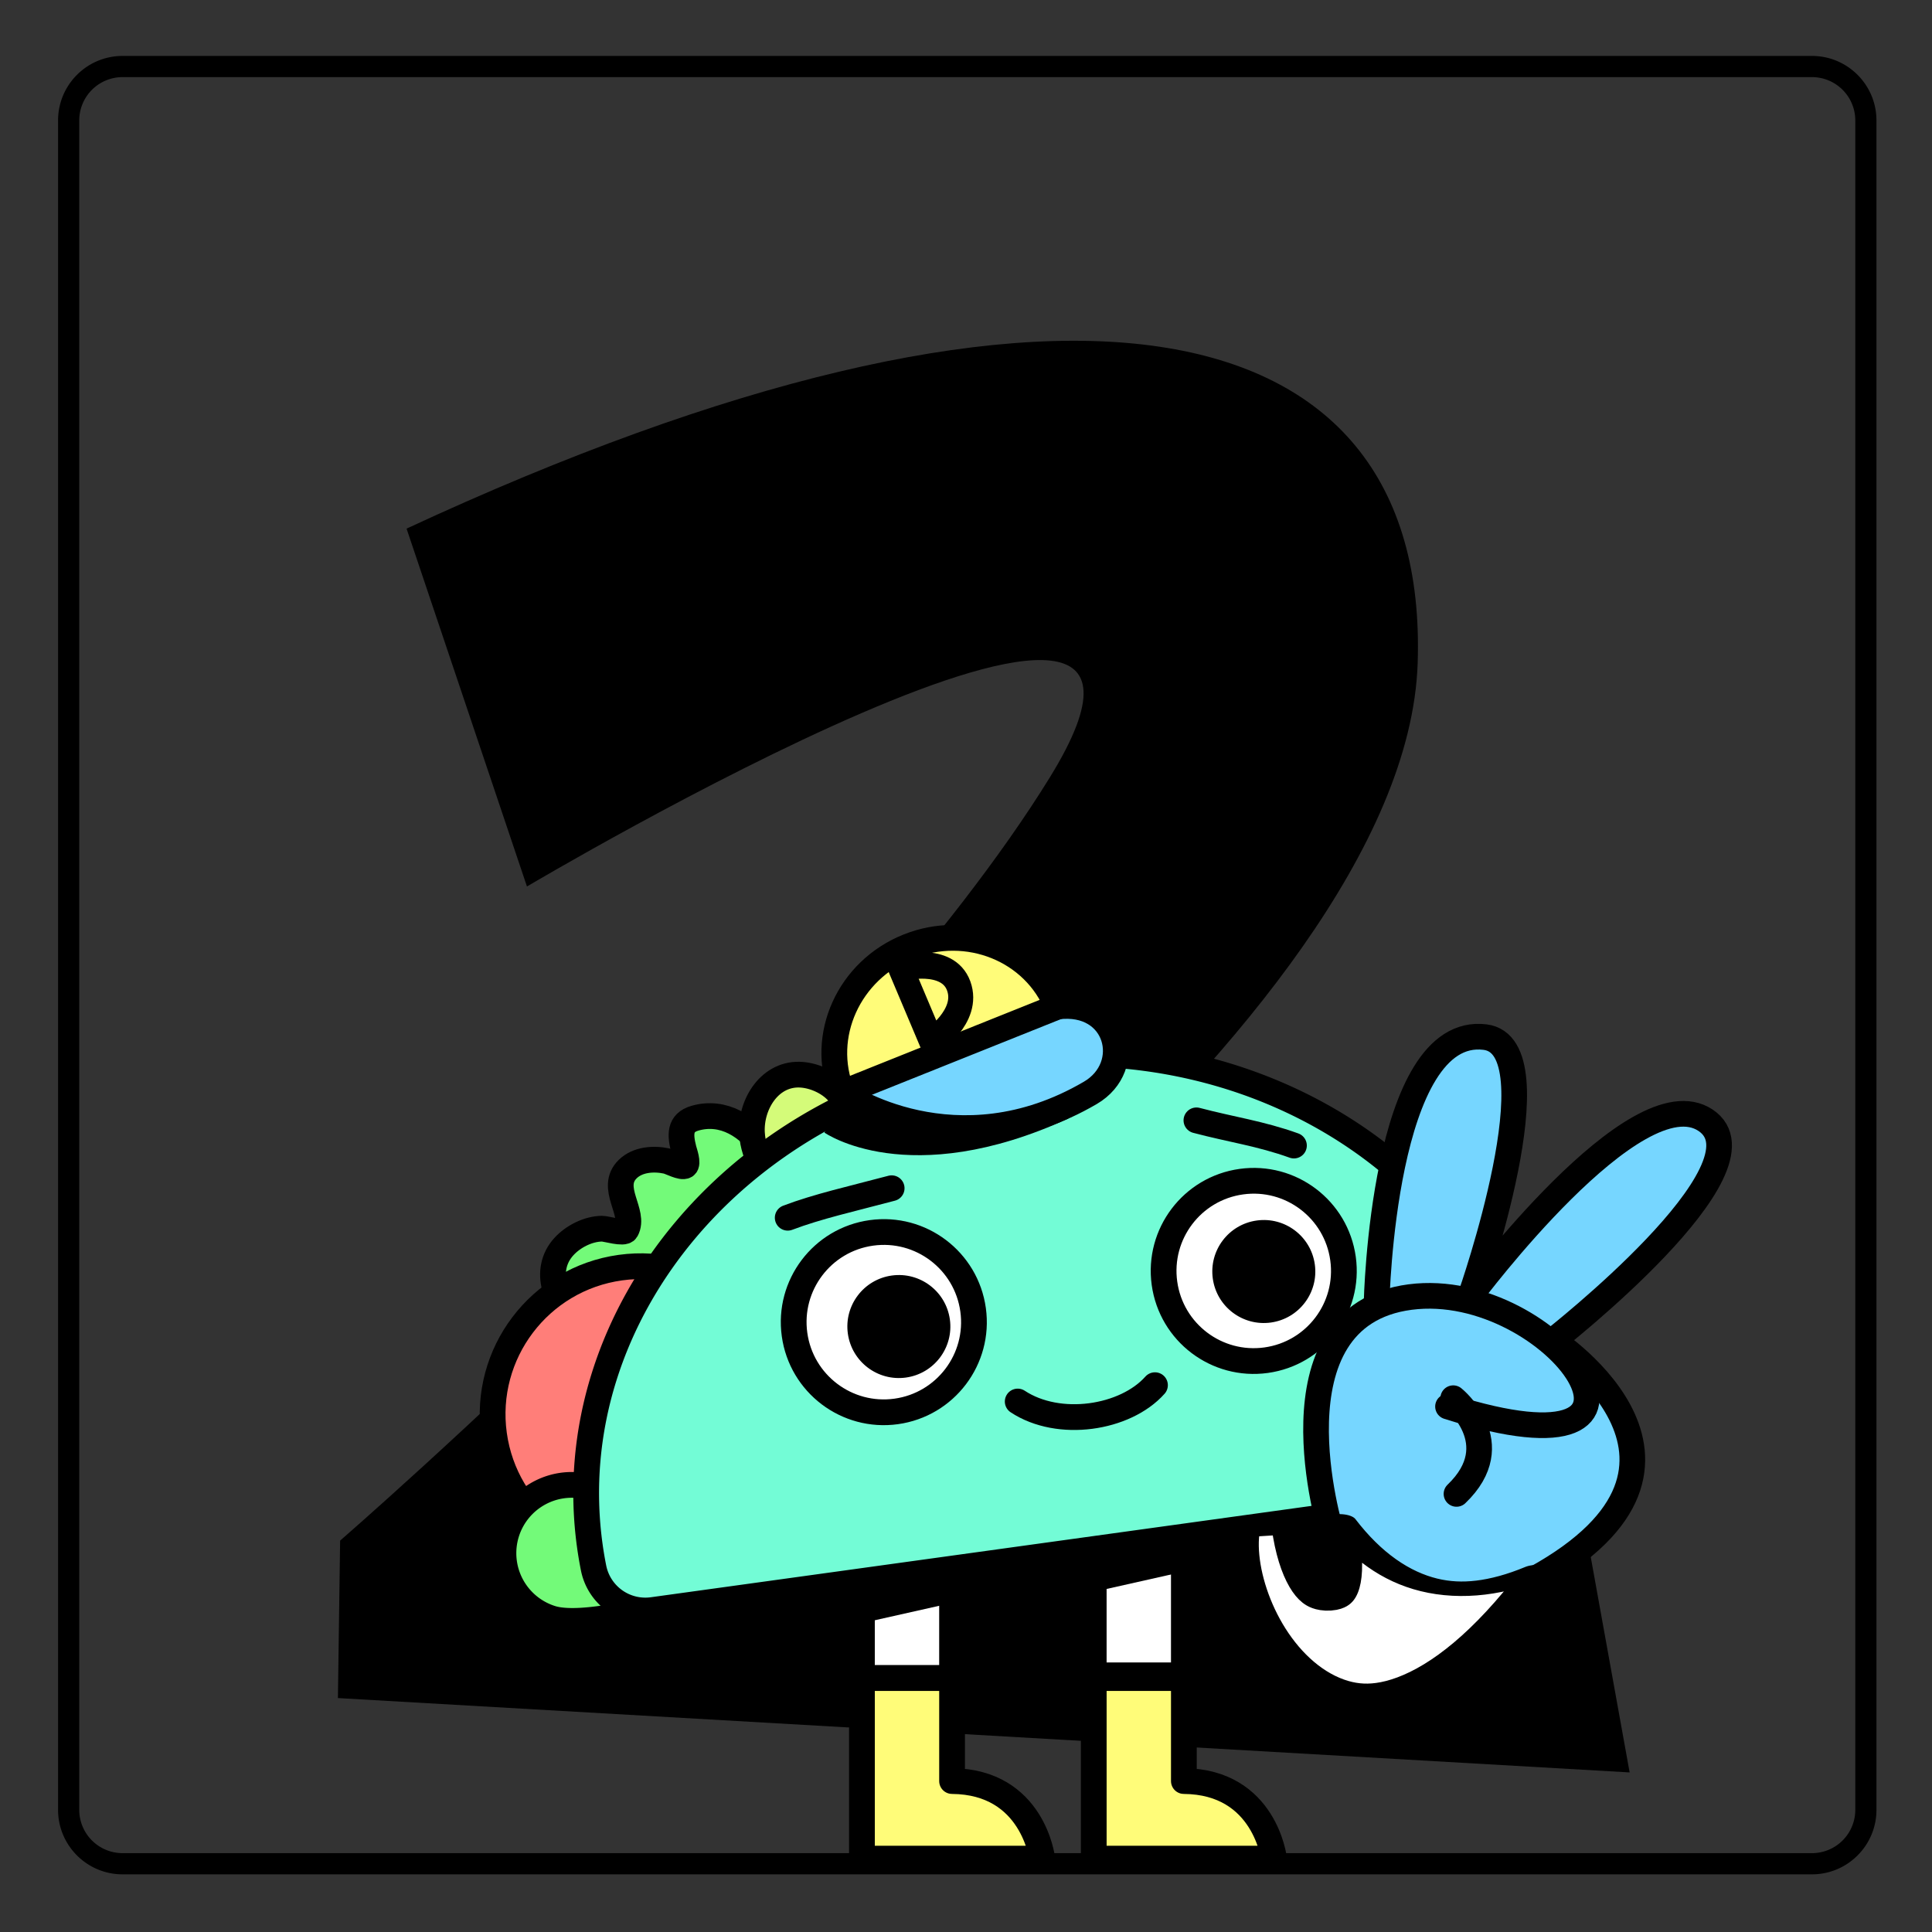
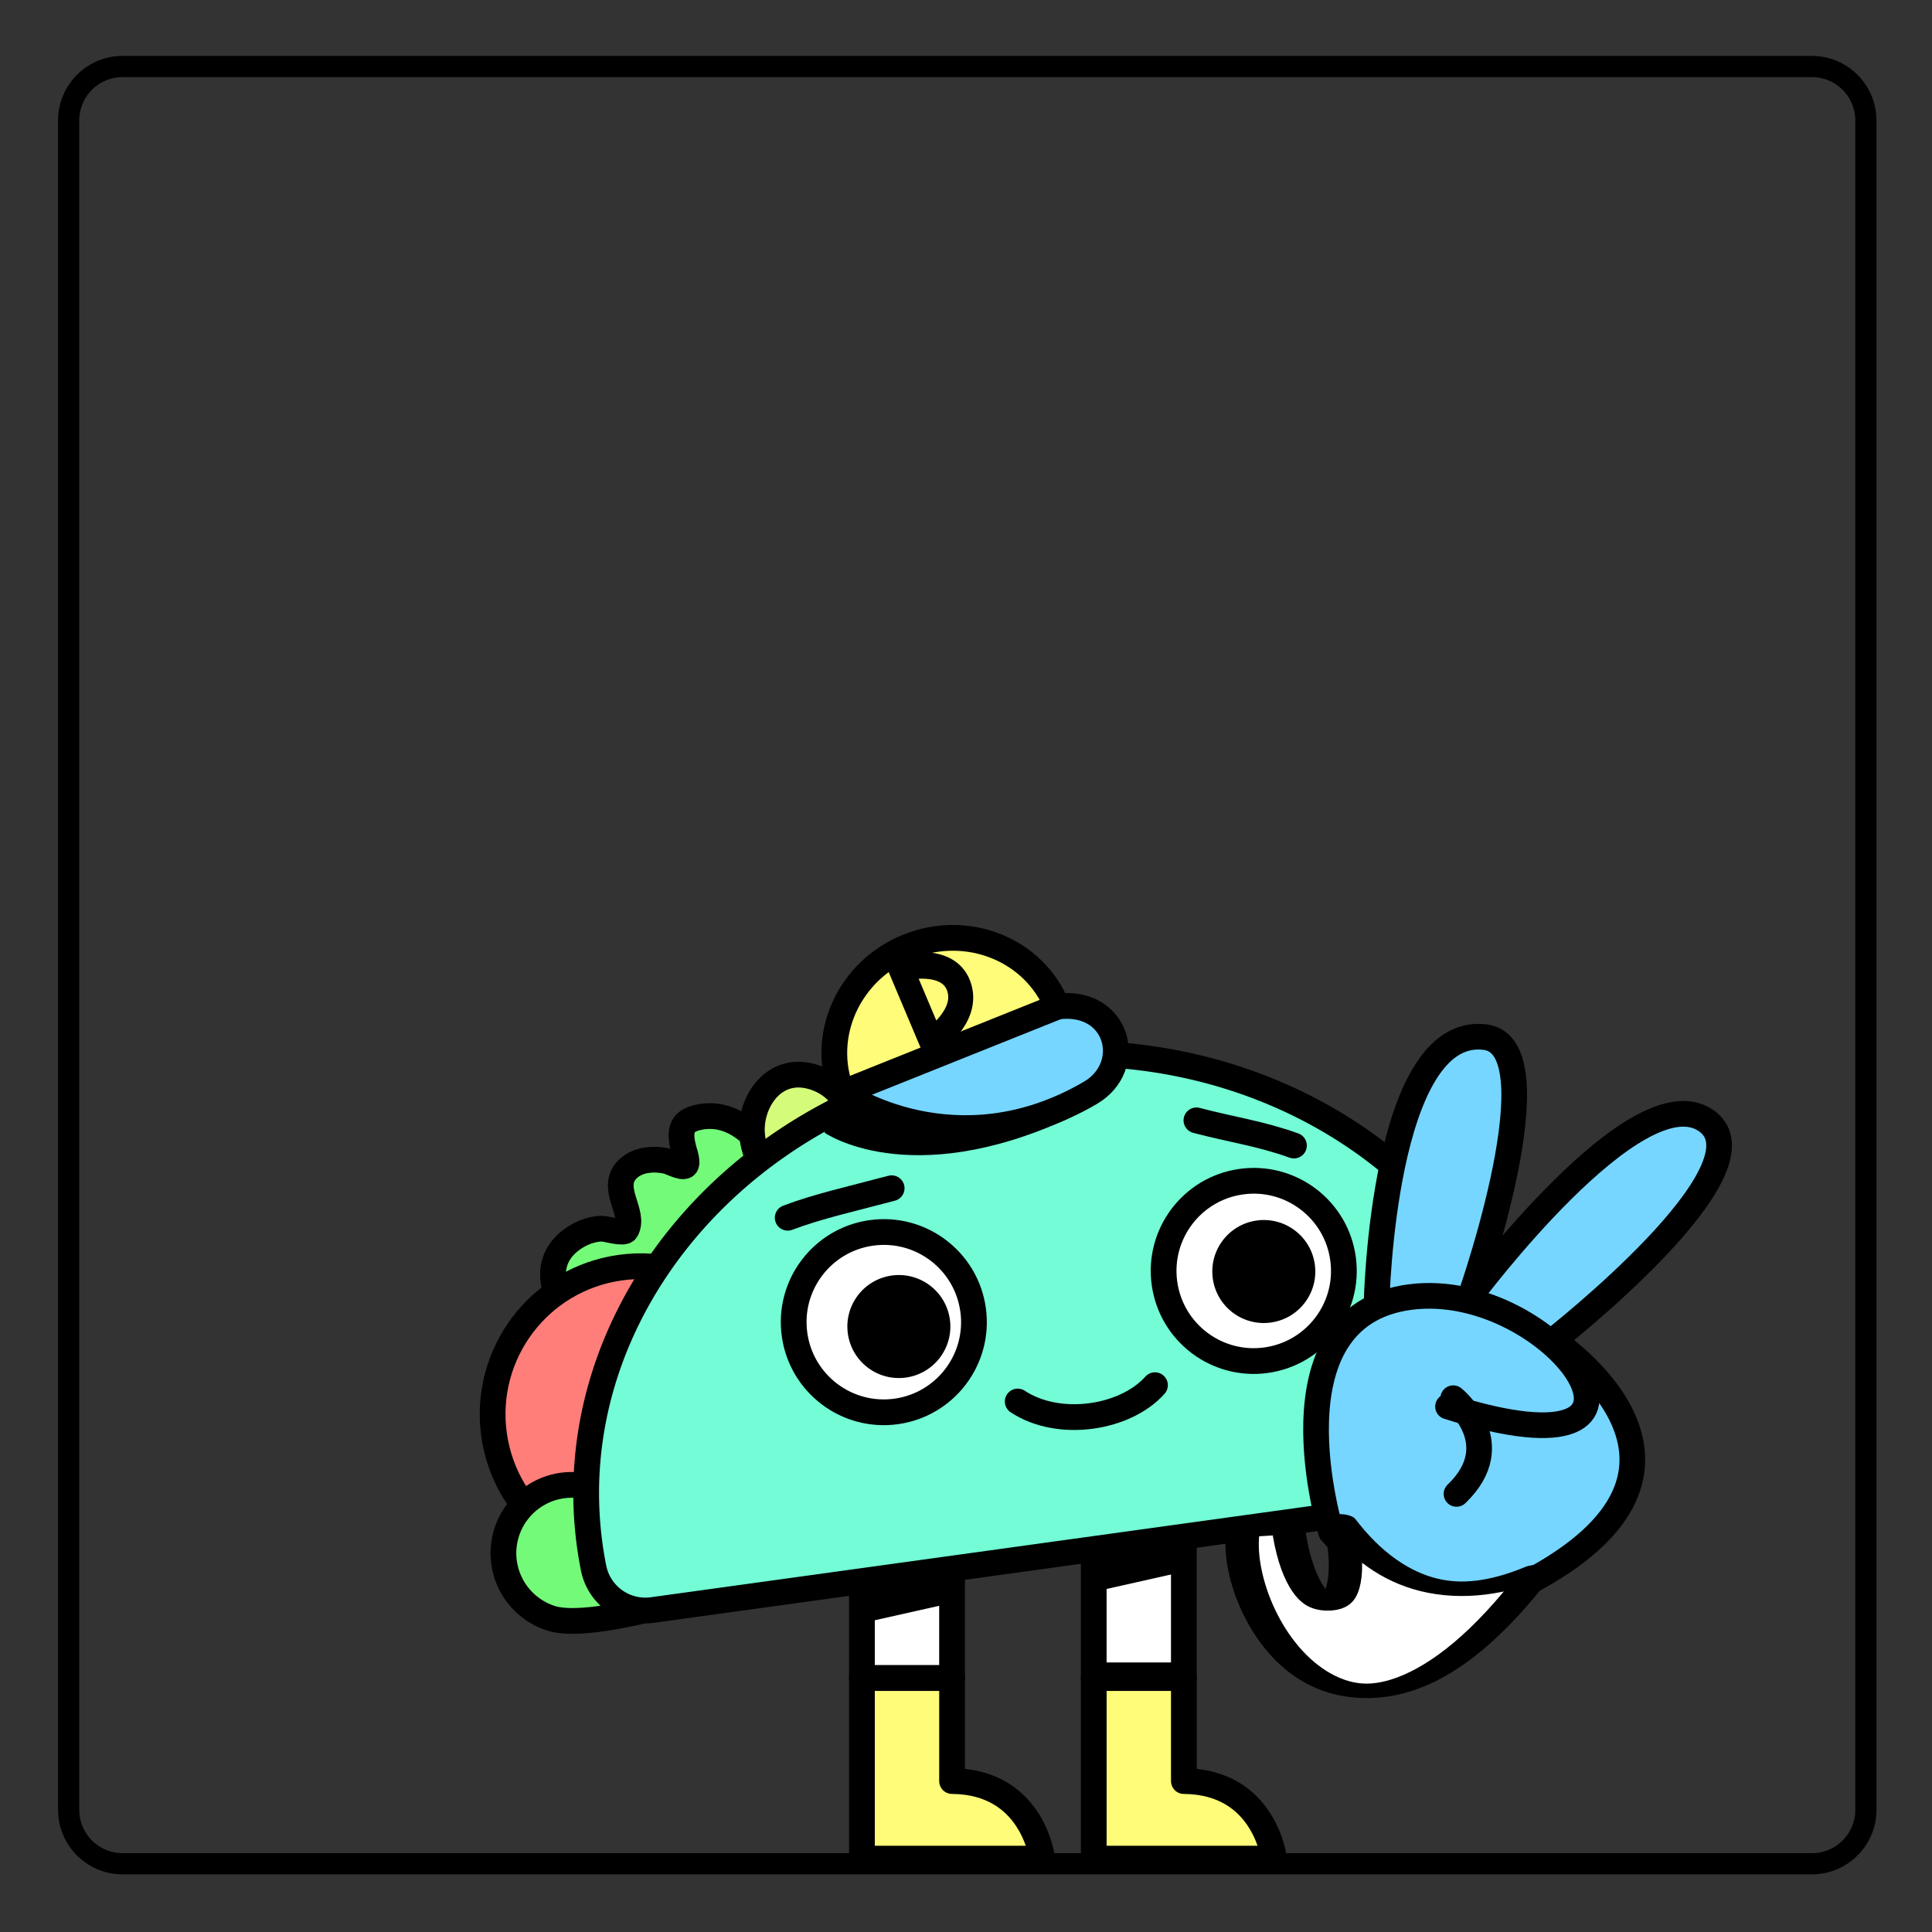
<svg xmlns="http://www.w3.org/2000/svg" xml:space="preserve" style="fill-rule:evenodd;clip-rule:evenodd;stroke-linecap:round;stroke-linejoin:round;stroke-miterlimit:1.5" viewBox="0 0 301 301">
  <rect x="0" y="0" width="301" height="301" fill="#333333" stroke="none" />
  <path d="M-64 7h218v236H-64z" style="fill:none" transform="matrix(1.376 0 0 1.271 88.77 -8.533)" />
  <path d="M292.346 18.765c0-5.547-4.501-10.05-10.045-10.05H19.096c-5.546 0-10.05 4.503-10.05 10.05v263.2c0 5.548 4.504 10.051 10.05 10.051h263.205c5.544 0 10.045-4.503 10.045-10.05zm-3.297 0v263.2a6.75 6.75 0 0 1-6.748 6.75H19.096a6.753 6.753 0 0 1-6.75-6.75v-263.2a6.753 6.753 0 0 1 6.75-6.75h263.205a6.75 6.75 0 0 1 6.748 6.75" />
-   <path d="m63.342 82.358 18.756 55.756s111.896-66.385 81.48-17.027C133.16 170.444 52.99 240.023 52.99 240.023l-.344 24.53 201.246 11.585-6.724-37.248-135.818-6.414s107.595-72.324 109.518-129.13-56.84-67.766-157.527-20.988" />
  <path d="M85 143.689h7v8.588h-7z" style="fill:#fff;stroke:#000;stroke-width:2px" transform="matrix(2.006 0 0 2.472 -.11 -114.954)" />
  <path d="M85 143.689h7v8.588h-7z" style="fill:#fff;stroke:#000;stroke-width:2px" transform="matrix(2.006 0 0 2.006 -36.225 -44.029)" />
  <path d="M48.593 97.754c-3.283 0-6.96-.722-9.457-2.991-2.901-2.636-4.043-7.612-.717-10.404 1.441-1.21 3.62-1.967 5.499-1.727.573.072 2.851 1.164 3.239.644 1.63-2.184-1.584-6.037 1.344-8.2 1.522-1.125 3.704-.976 5.392-.359.502.184 1.892 1.228 2.418.992.504-.226.144-1.882.102-2.269-.21-1.93-.141-3.647 2.104-3.966 7.966-1.13 12.399 10.621 9.685 16.694-2.205 4.933-6.127 8.847-11.42 10.211-2.297.591-4.753.446-7.079.997" style="fill:#73fa79;stroke:#000;stroke-width:3.5px" transform="matrix(1.134 -.157 .157 1.134 31.014 104.615)" />
  <circle cx="28.5" cy="116.5" r="11.5" style="fill:#ff7e79;stroke:#000;stroke-width:2px" transform="matrix(1.987 -.275 .275 1.987 11.153 -3.306)" />
  <path d="M37.305 442S32 449.486 32 452.695A5.307 5.307 0 0 0 37.305 458a5.307 5.307 0 0 0 5.305-5.305c0-3.209-5.305-10.695-5.305-10.695" style="fill:#73fa79;stroke:#000;stroke-width:2px" transform="matrix(-.597 1.915 -1.915 -.597 978.257 440.801)" />
  <path d="M48.593 97.754c-3.283 0-6.96-.722-9.457-2.991-2.901-2.636-4.043-7.612-.717-10.404 1.441-1.21 3.62-1.967 5.499-1.727" style="fill:#d4fb79;stroke:#000;stroke-width:3.5px" transform="matrix(.813 .806 -.806 .813 161.712 67.898)" />
  <path d="M135.854 143.689a4.106 4.106 0 0 0 4.101-3.882q.043-.868.045-1.737c0-18.252-16.579-33.07-37-33.07s-37 14.818-37 33.07q0 .87.051 1.736a4.1 4.1 0 0 0 4.095 3.877c12.415.006 53.293.006 65.708.006" style="fill:#73fcd6;stroke:#000;stroke-width:2px" transform="matrix(1.987 -.275 .275 1.987 -77.22 -15.374)" />
  <path d="M128.442 176.454s13.082 9.235 38.02-2.2l-15.587-11.942s-16.596 3.709-22.433 14.142" />
  <path d="M94 102c0 .131 5.924 8.962 17.882 7.174 4.015-.601 4.726-5.967.118-7.174" style="fill:#76d6ff;stroke:#000;stroke-width:2px" transform="matrix(1.863 -.746 .746 1.863 -120.008 50.337)" />
  <path d="M37 143.639c0-4.771-4.029-8.639-9-8.639s-9 3.868-9 8.639z" style="fill:#fffc79;stroke:#000;stroke-width:2px" transform="matrix(1.863 -.746 .746 1.863 -11.37 -83.154)" />
  <path d="M79 162v14.026h14s-.699-5.98-7-6.026v-8z" style="fill:#fffc79;stroke:#000;stroke-width:2px" transform="matrix(2.006 0 0 2.006 -24.186 -63.536)" />
  <path d="M79 162v14.026h14s-.699-5.98-7-6.026v-8z" style="fill:#fffc79;stroke:#000;stroke-width:2px" transform="matrix(2.006 0 0 2.006 11.928 -63.536)" />
  <path d="M134.314 245.397h14.044v4.323l-14.044 3.154zM170.429 240.52h14.044v4.324l-14.044 3.154z" />
  <circle cx="92" cy="128" r="7" style="fill:#fff;stroke:#000;stroke-width:2px" transform="matrix(1.987 -.275 .275 1.987 -80.308 -23.048)" />
  <circle cx="92" cy="128" r="7" style="fill:#fff;stroke:#000;stroke-width:2px" transform="matrix(1.987 -.275 .275 1.987 -22.674 -31.03)" />
  <circle cx="28" cy="109" r="4" transform="matrix(1.987 -.275 .275 1.987 54.429 -2.212)" />
  <circle cx="28" cy="109" r="4" transform="matrix(1.987 -.275 .275 1.987 111.287 -10.784)" />
  <path d="M59.404 422.925c3.819.23 7.893-3.031 8.596-6.425" style="fill:none;stroke:#000;stroke-width:2px" transform="matrix(1.738 1.003 -1.003 1.738 479.506 -576.274)" />
  <path d="M42.61 402.335c2.472-.213 5.152-.055 8.39 0" style="fill:none;stroke:#000;stroke-width:2px" transform="matrix(1.93 -.548 .548 1.93 -179.993 -563.436)" />
  <path d="M43.771 399.915c2.658.897 4.881 1.346 7.424 2.457" style="fill:none;stroke:#000;stroke-width:2px" transform="matrix(2.002 -.134 .134 2.002 45.182 -620.215)" />
  <path d="m53 398 2 7s3.993-1.769 3.334-4.655S53 398 53 398" style="fill:none;stroke:#000;stroke-width:2.41px" transform="matrix(1.596 -.221 .236 1.703 -38.218 -515.282)" />
  <path d="M1133 2527.82s-8.57-34.99 4.66-36.82c9.42-1.3 6.87 32.72 6.87 32.72s13.21-33.21 23.47-29.72c10.27 3.49-11.66 32.64-11.66 32.64s28.71 9.38 4.66 31.36" style="fill:#76d6ff;stroke:#000;stroke-width:3.32px" transform="matrix(1.163 .312 -.312 1.163 -314.532 -3090.404)" />
  <path d="M1161 2558c-7.32 6.99-16.05 6.69-26 0 0 0-15.5-24.76 2-32 17.51-7.24 42.99 13.98 8.41 12.41" style="fill:#76d6ff;stroke:#000;stroke-width:3.32px" transform="matrix(1.163 .312 -.312 1.163 -314.532 -3090.404)" />
  <path d="M1182.73 2643.09s8.74 7.02.51 14.91" style="fill:none;stroke:#000;stroke-width:4px" transform="matrix(1 0 0 1 -956.322 -2425.254)" />
  <path d="M1144 2664c-2.24 28.46 15.92 105.22 45.72 15.13-12.1 11.55-22.46 6.62-30.72-18.2 3.91 38.43-5.86 39.22-8 2.07z" style="fill:#fff;stroke:#000;stroke-width:5.19px" transform="matrix(1 0 0 .435 -950.294 -920.478)" />
</svg>